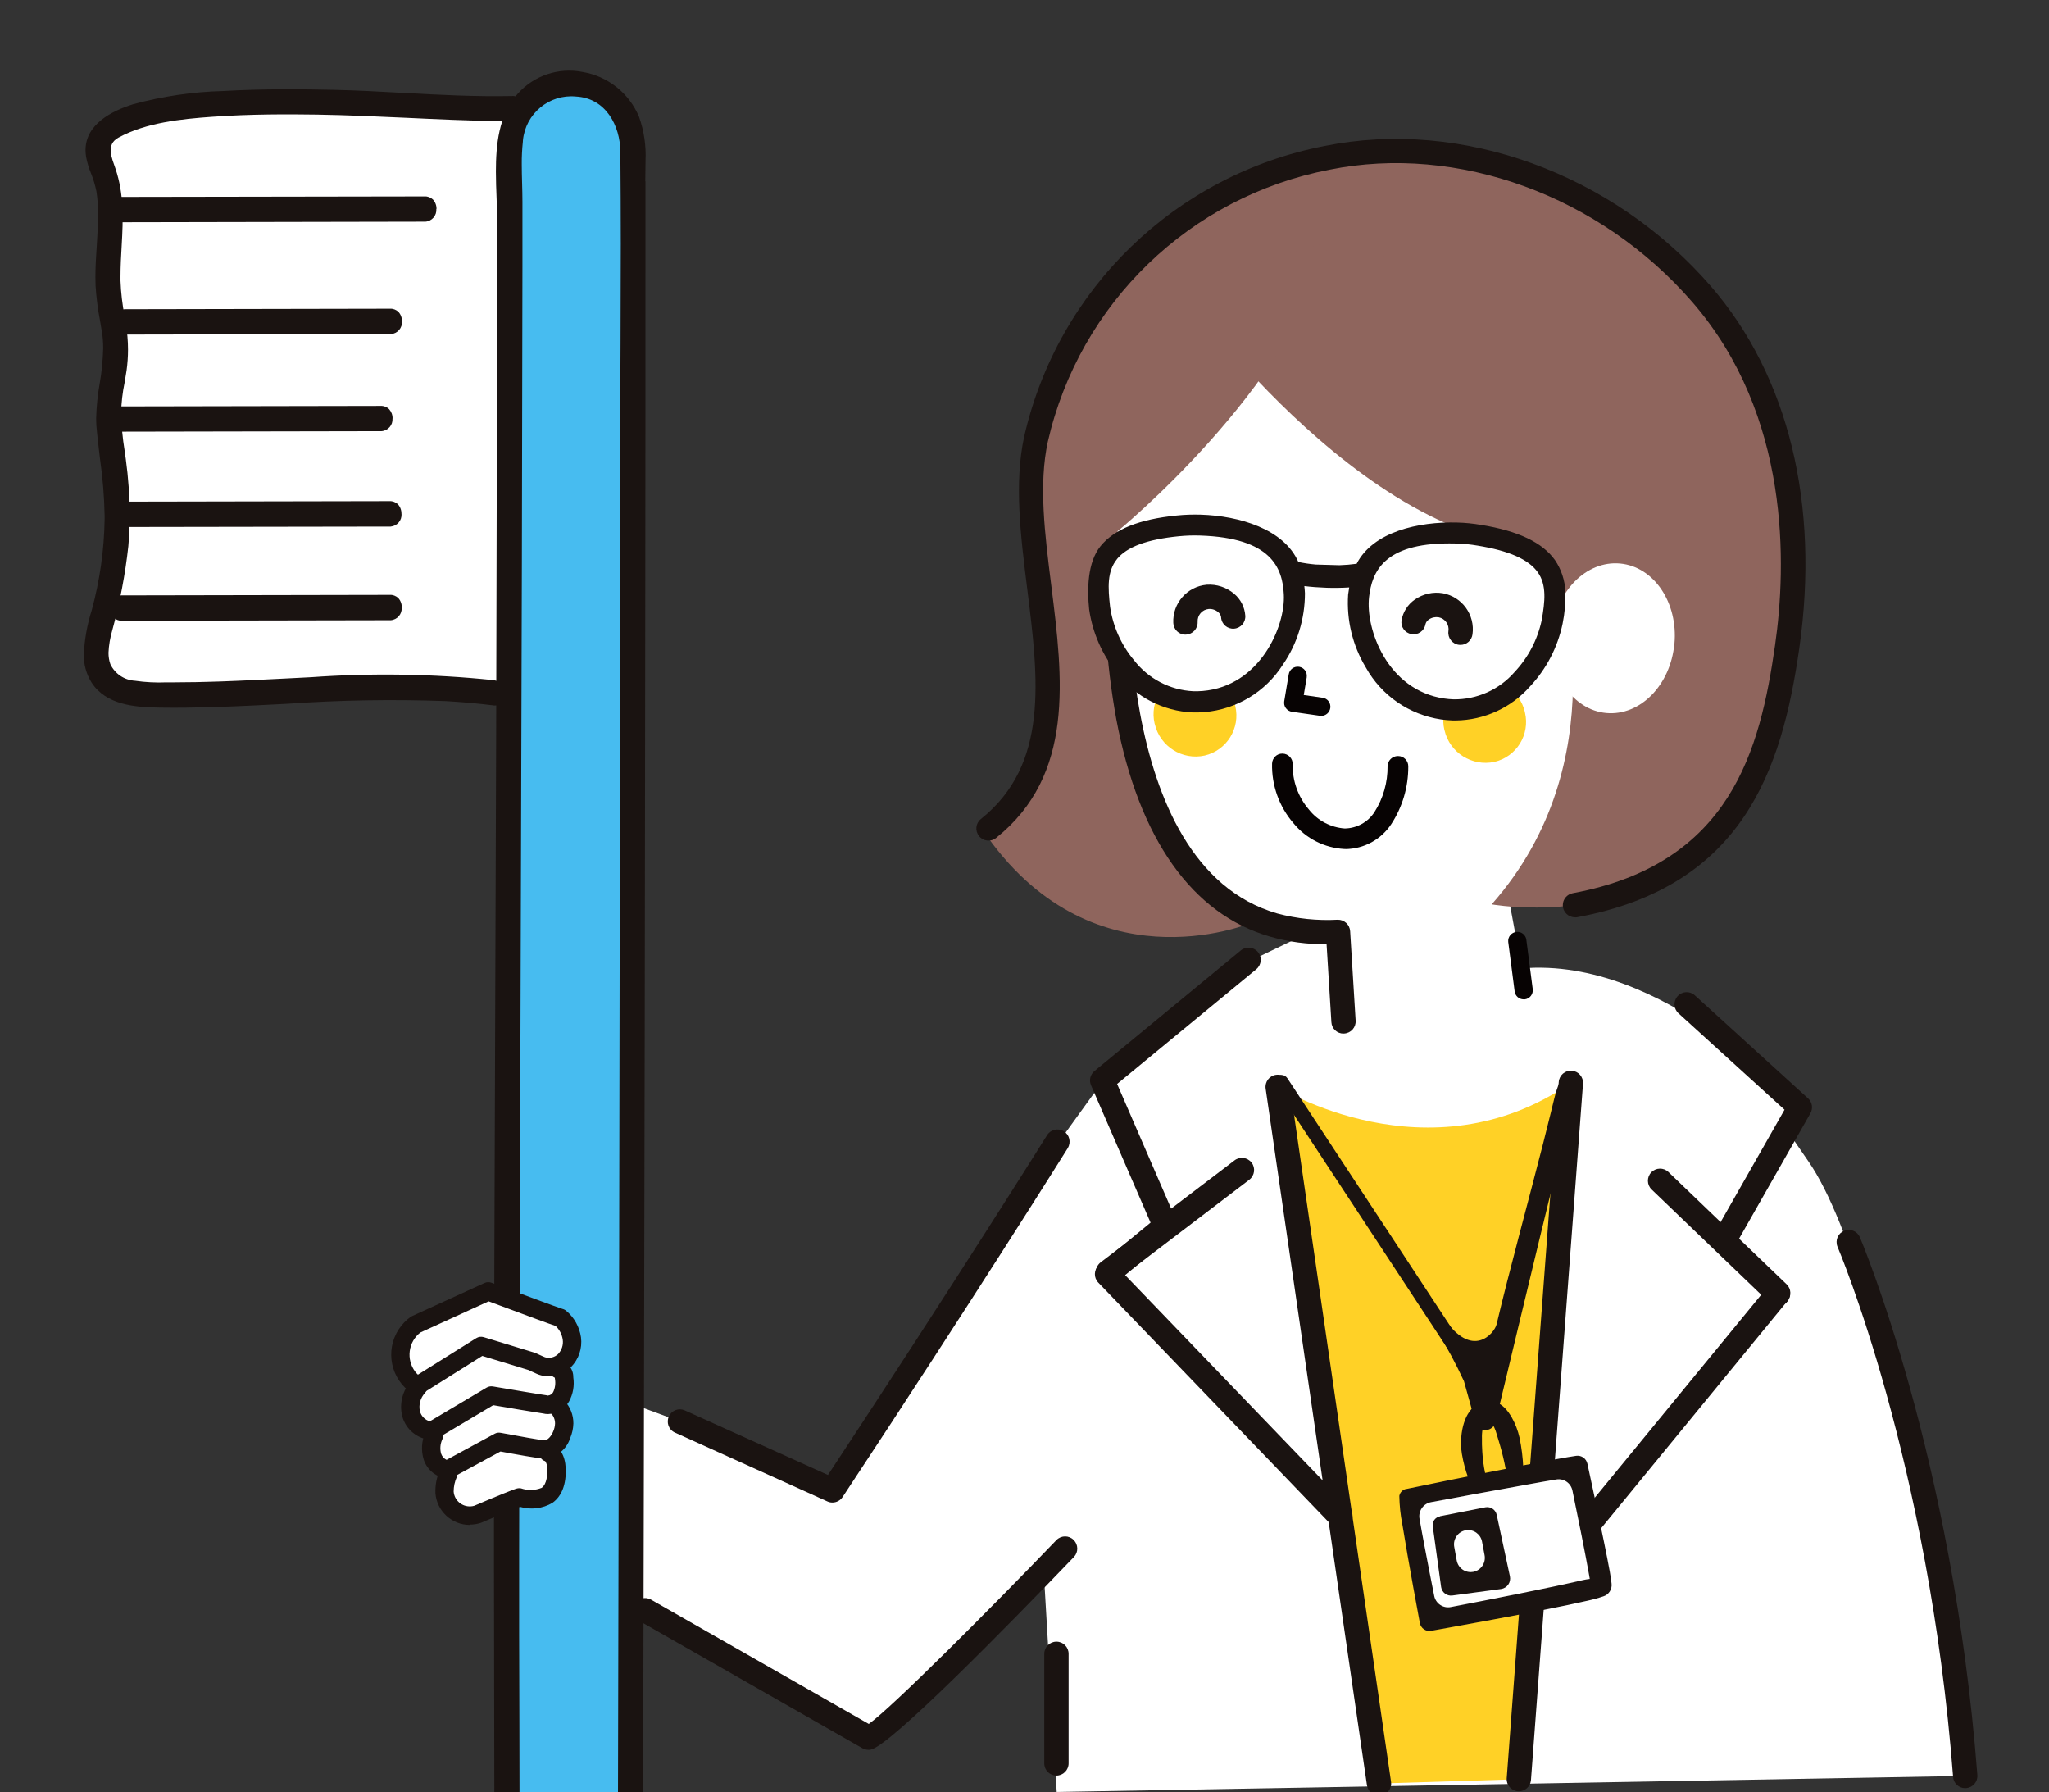
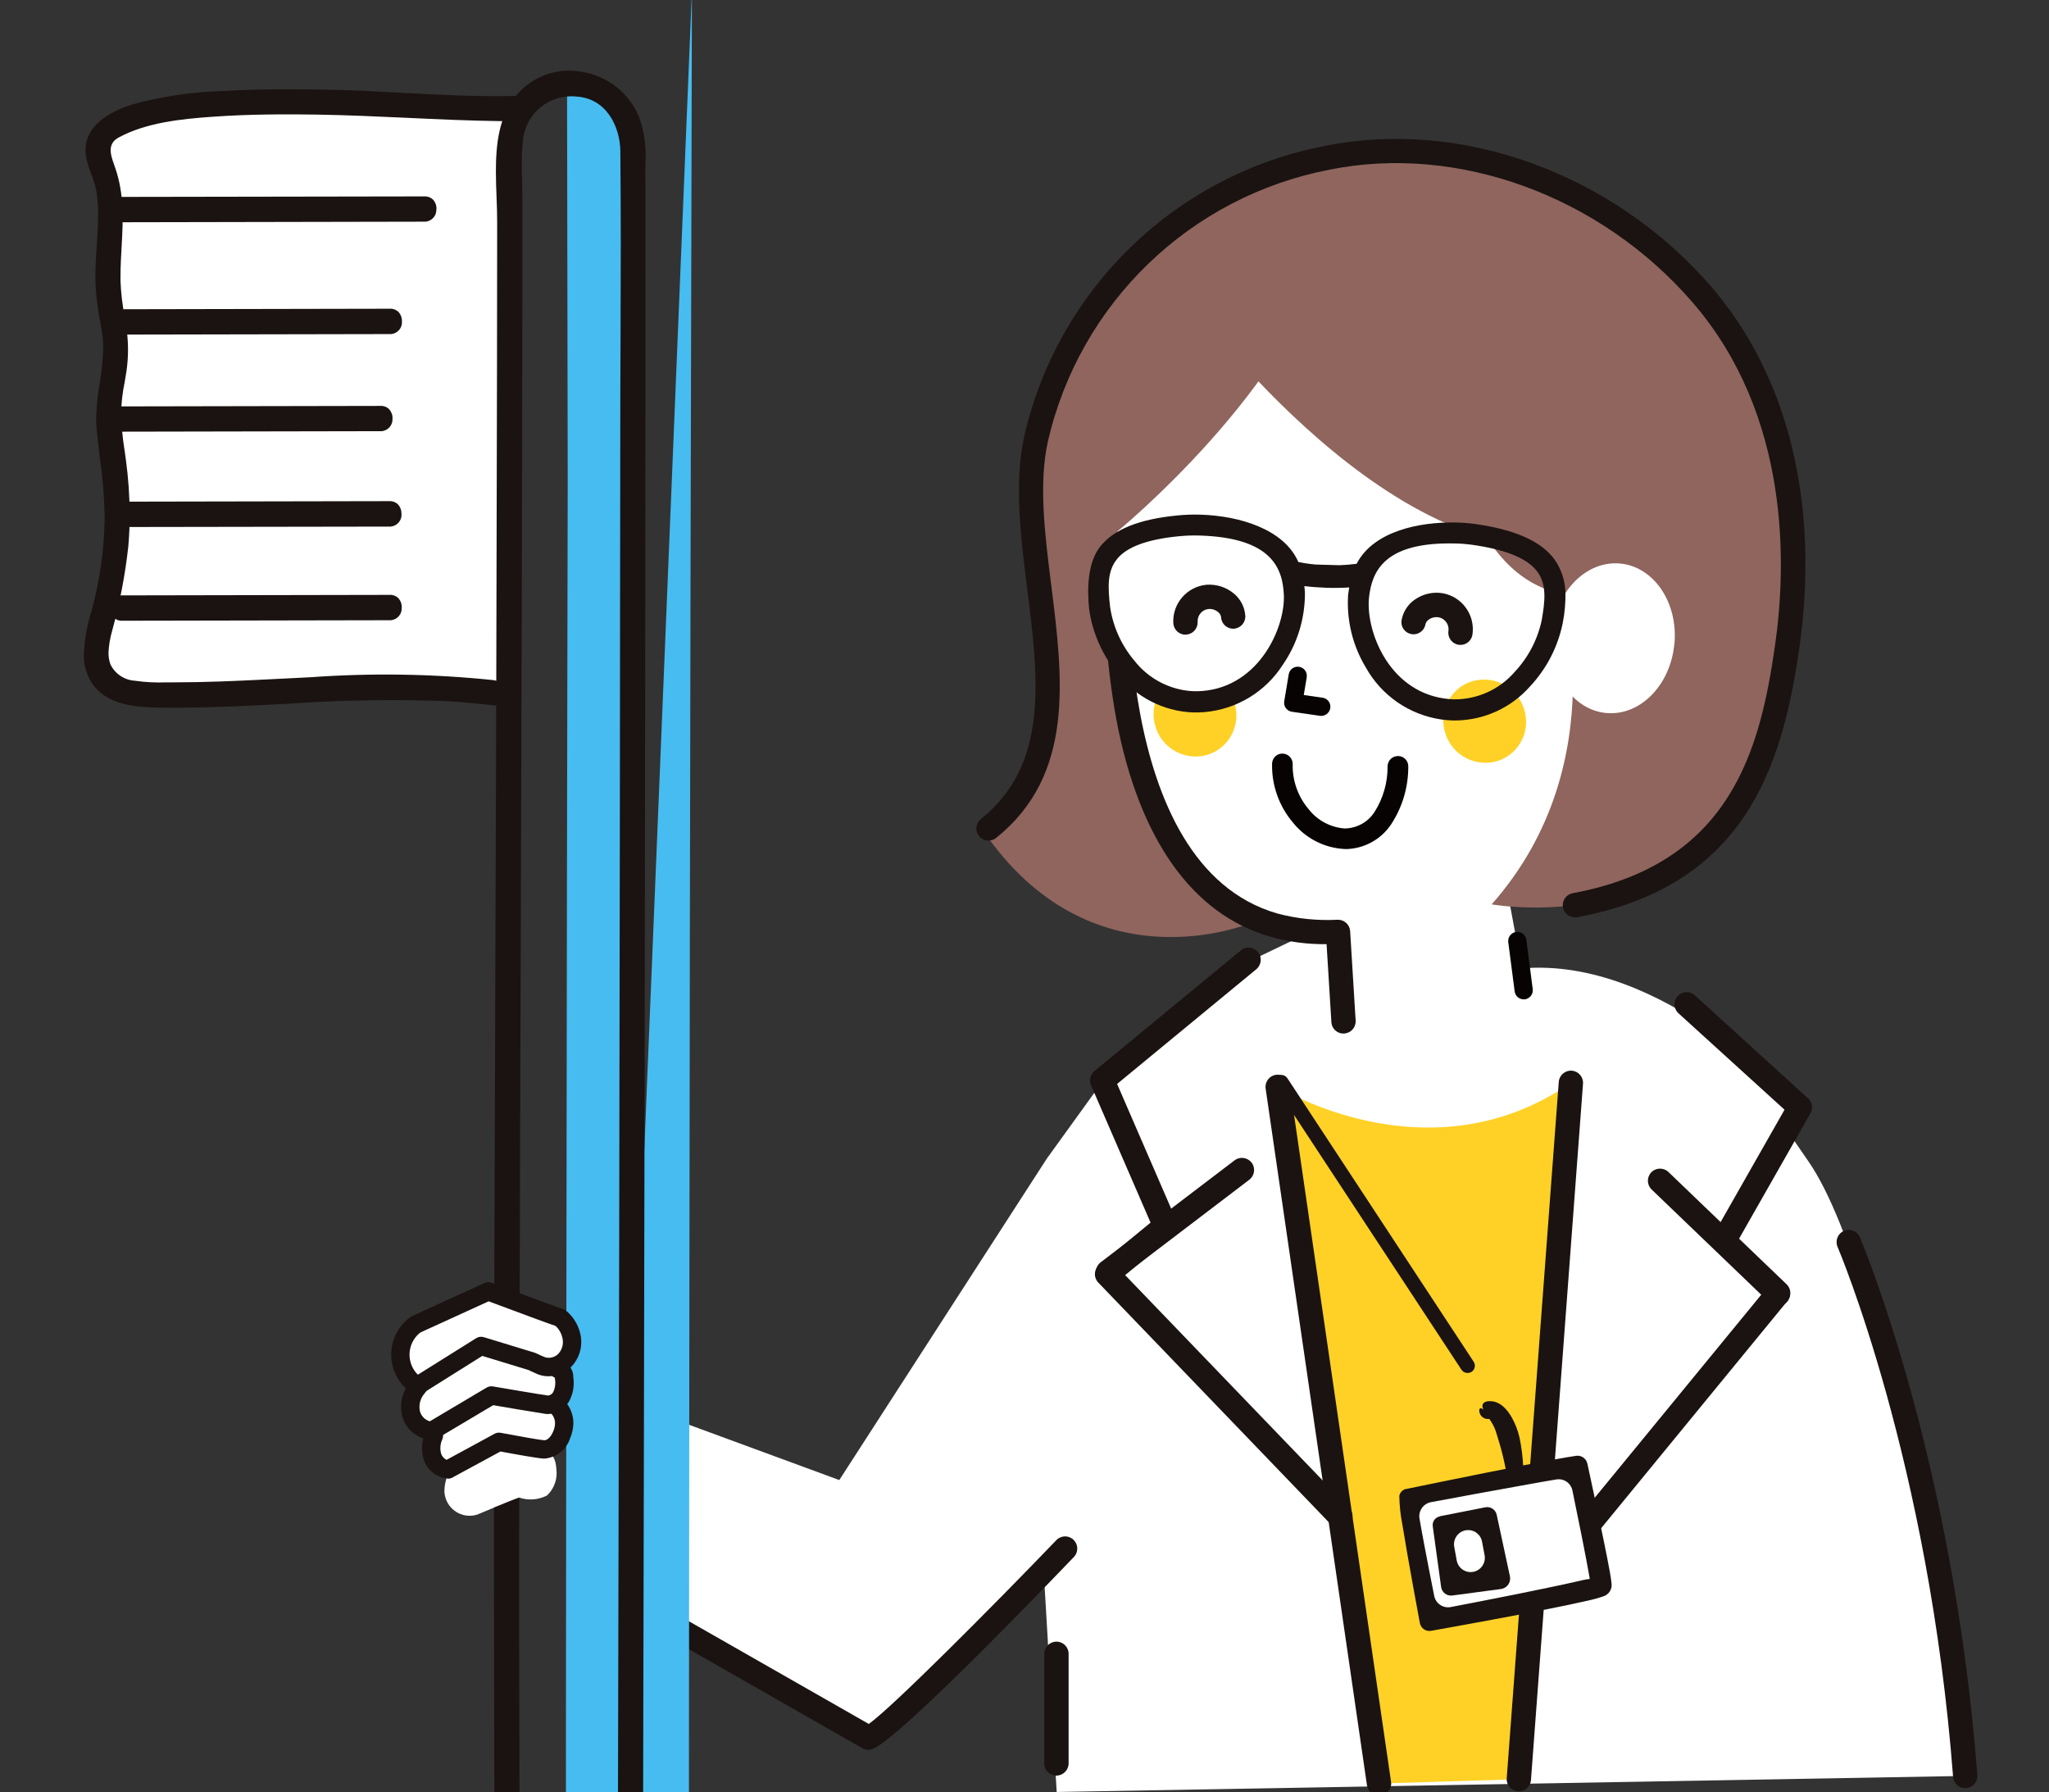
<svg xmlns="http://www.w3.org/2000/svg" id="_レイヤー_1" viewBox="0 0 242.5 212.04">
  <rect x="0" y="0" width="242.5" height="212.04" fill="#333333" stroke="none" />
  <defs>
    <style>.cls-1,.cls-2,.cls-3,.cls-4,.cls-5,.cls-6,.cls-7,.cls-8,.cls-9,.cls-10{stroke-width:0px;}.cls-1,.cls-5{fill:#1a1311;}.cls-2{fill:none;}.cls-3{fill:#8f655d;}.cls-4,.cls-6{fill:#fff;}.cls-5,.cls-6,.cls-10{fill-rule:evenodd;}.cls-11{clip-path:url(#clippath);}.cls-7{fill:#47bcf0;}.cls-8{fill:#070303;}.cls-9,.cls-10{fill:#ffd126;}</style>
    <clipPath id="clippath">
      <rect class="cls-2" width="242.5" height="212.04" />
    </clipPath>
  </defs>
  <g class="cls-11">
    <g id="_グループ_12237">
      <path id="_パス_15111" class="cls-4" d="m69.45,186.94c.87.65,33.32,18.67,33.32,18.67l20.75-19.76,1.54,26.19,107.53-1.9s-8.3-57.93-18.59-72.76l-2.52-3.66.74-3.43s-15.31-17.14-32.12-15.7l-1.59-8.58,21.93-28.2-46.67-39.17-25.1,18.9-.14,45.22,25.97,7.79-7.4,3.56-16.33,13.46-6.89,9.54-24.55,38.02-24.58-9.04-5.28,20.85Z" />
      <path id="_パス_15112" class="cls-1" d="m125.03,210.1c-.79,0-1.44-.64-1.44-1.44v-12.97c0-.79.64-1.44,1.44-1.44s1.44.64,1.44,1.44h0v12.97c0,.79-.65,1.44-1.44,1.44" />
      <path id="_パス_15113" class="cls-1" d="m102.77,207.05c-.25,0-.5-.07-.71-.19l-26.43-15.08c-.69-.39-.93-1.27-.54-1.96.39-.69,1.27-.93,1.96-.54l25.77,14.71c2.68-1.89,14.35-13.58,22.22-21.77.56-.56,1.47-.57,2.03,0,.55.55.57,1.43.04,2-7.97,8.3-21.7,22.29-24.03,22.8-.1.02-.21.04-.31.04" />
      <path id="_パス_15114" class="cls-9" d="m151.21,128.6s17.9,11.15,34.71-.47l-6.16,82.4-16.56.51-11.99-82.44Z" />
      <path id="_パス_15115" class="cls-3" d="m186.82,70.55c1.82-1.56,4.18-2.34,6.58-2.19,2.49.08,4.84,1.18,6.49,3.05,1.96,2.31,2.25,5.51,1.76,8.4-.4,2.28-1.24,4.46-2.48,6.42l6.47,5.14c.52-1.37,1-2.75,1.43-4.14,2.62-8.44,5.61-13.71,5.1-22.53-.39-6.79-4.08-19.74-7.56-25.6-3.2-5.4-8.1-9.77-13.36-13.14-5.81-3.57-12.19-6.1-18.87-7.49-7.05-1.58-14.07.77-21.04,2.82-15.28,4.5-26.72,17.38-29.07,32.58-.65,4.19,1.22,9.96,1.57,14.19.36,4.43-.95,6.54-.61,10.98.48,6.43,1.98,13.25-3.63,16.96.99.49-.63,1.06-3.32,2.18,12.73,18.84,31.34,11.18,31.71,11.06,1.68-.53-9.03-6.27-7.5-7.14.2-.11.39-.23.58-.35l.05-.04c.1-.07-4.31-5.69-6.96-12.39-1.16-3.63-1.5-7.48-.99-11.25.71-4.86-2.33-10.57-.89-15.21,2.45-7.93-1.5-16.97,3.51-24.23.5-.71,1.48-.88,2.19-.38.19.14.35.31.47.52,1.1-.78,2.38-1.29,3.71-1.48.16-.32.33-.63.51-.94.53-.72,1.54-.88,2.27-.37.32.23.54.58.61.97h.03c1.55-.5,3.18-.73,4.81-.67,1.71.19,3.38.62,4.97,1.27.31-.32.74-.49,1.19-.48,4.21.02,7.75,2.78,10.02,6.16,5.96,8.9,6.84,26.32,20.25,27.33" />
      <path id="_パス_15116" class="cls-3" d="m142.17,37.28s25.78,34.43,47.91,26.02-10.38-28.81-10.38-28.81l-32.22-8.41s-3.34-5.3-5.31,11.2" />
      <path id="_パス_15117" class="cls-3" d="m132.28,62.85s20.75-16.97,25-34.21l-14.46,4.13-11.47,3.86.92,26.22Z" />
      <path id="_パス_15118" class="cls-3" d="m184.54,68.56s6.98,21.51-8,38.45c0,0,34.46,6.21,34.23-31.91l-8.92-17.64-17.32,11.1Z" />
      <path id="_パス_15119" class="cls-8" d="m156.38,84.71c-.05,0-.1,0-.15-.01l-3.33-.48c-.29-.04-.55-.2-.72-.43-.17-.23-.24-.53-.19-.82l.53-3.17c.09-.59.64-.99,1.23-.9.59.09.99.64.9,1.23,0,.01,0,.02,0,.03l-.35,2.08,2.23.32c.59.08,1,.63.91,1.22-.08.53-.53.92-1.06.93" />
      <path id="_パス_15120" class="cls-10" d="m174.56,80.52c-2.61.61-4.23,3.23-3.62,5.84,0,.02.01.04.02.06.62,2.65,3.25,4.3,5.91,3.73,2.61-.61,4.23-3.23,3.61-5.84,0-.02,0-.04-.01-.06-.62-2.65-3.25-4.31-5.91-3.72" />
      <path id="_パス_15121" class="cls-10" d="m140.27,79.78c-2.61.61-4.23,3.23-3.62,5.84,0,.02.01.04.02.06.62,2.65,3.26,4.31,5.91,3.72,2.61-.61,4.23-3.23,3.62-5.84,0-.02-.01-.04-.02-.06-.62-2.65-3.25-4.31-5.91-3.72" />
      <path id="_パス_15122" class="cls-8" d="m159.24,100.46h-.14c-2.35-.13-4.54-1.24-6.03-3.07-1.68-1.95-2.58-4.46-2.52-7.03.02-.66.56-1.2,1.22-1.19h.02c.67.01,1.21.57,1.2,1.24,0,0,0,0,0,0-.05,1.97.64,3.89,1.93,5.39,1.03,1.3,2.57,2.11,4.23,2.23,1.42-.02,2.74-.74,3.51-1.93,1.04-1.62,1.58-3.52,1.56-5.45.02-.66.56-1.19,1.22-1.19h.03c.67,0,1.21.56,1.2,1.23,0,0,0,0,0,.01.01,2.42-.69,4.79-2.01,6.81-1.2,1.83-3.24,2.94-5.43,2.96" />
      <path id="_パス_15123" class="cls-1" d="m159,122.3c-.76,0-1.39-.59-1.43-1.35l-.57-9.23c-2.26.03-4.51-.27-6.68-.89-9.22-2.65-15.54-11.57-18.21-25.75-1.22-6.73-1.64-13.58-1.28-20.41.05-.78.72-1.38,1.5-1.33.01,0,.02,0,.04,0,.79.06,1.39.75,1.33,1.54,0,0,0,0,0,0-.03.37-2.49,37.46,17.47,43.21,2.32.62,4.73.87,7.14.74.78-.02,1.43.58,1.48,1.35l.65,10.59c.05.79-.55,1.47-1.34,1.52,0,0,0,0,0,0h-.09" />
      <path id="_パス_15124" class="cls-4" d="m198.16,76.19c-.45,4.88-4.05,8.54-8.05,8.18s-6.88-4.62-6.43-9.51,4.06-8.55,8.06-8.18,6.88,4.63,6.43,9.51" />
      <path id="_パス_15125" class="cls-4" d="m152.06,65.29s-5.84-3.95-9.97-3.68-10.52,2.24-11.28,3.45-1.35,11.57,2.89,15.15,13.02,3.58,15.58.31,3.69-8.49,3.86-8.95-1.08-6.28-1.08-6.28" />
-       <path id="_パス_15126" class="cls-4" d="m164.25,64.11c-1.12,1.2-1.94,2.65-2.42,4.22-.52,2.23-.49,9.11,1.76,12.14s6.72,4.13,8.37,4.05,10.42-2.56,11.1-7.45,1.68-9.77.38-10.4-4.94-3.17-7.38-3.09-11.81.52-11.81.52" />
      <path id="_パス_15127" class="cls-1" d="m157.03,68.82c1.18.04,2.37,0,3.55-.13-.15.57-.25,1.15-.32,1.74-.18,2.86.52,5.7,2,8.16,1.74,3.14,4.84,5.28,8.39,5.81,3.71.57,7.46-.83,9.9-3.68,1.84-1.96,3.11-4.4,3.66-7.03.24-1.19.35-2.4.33-3.61-.05-1.21-.43-2.39-1.1-3.4-1.38-1.93-4.09-3.19-8.29-3.87-.91-.16-1.83-.25-2.75-.27-4.17-.13-9.69.95-11.36,4.82-.84.13-1.69.21-2.54.23l-2.86-.09c-.85-.08-1.69-.21-2.52-.39-1.43-3.96-6.87-5.38-11.04-5.5-.92-.04-1.85,0-2.77.1-4.23.42-7.01,1.51-8.51,3.35-.31.39-1.71,2.06-1.21,6.95.38,2.67,1.5,5.18,3.22,7.25,2,2.59,5.05,4.17,8.32,4.32.44.01.87,0,1.31-.03,3.57-.31,6.8-2.26,8.73-5.28,1.63-2.36,2.5-5.16,2.5-8.02-.03-.59-.1-1.17-.21-1.75,1.17.2,2.35.31,3.53.34m26.13,4.69c-.51,2.44-1.69,4.69-3.4,6.5-1.96,2.24-4.81,3.51-7.78,3.46-.4,0-.79-.04-1.18-.1-7.19-1.05-9.96-8.78-9.5-12.81.44-3.77,2.57-7.21,11.05-6.96.87.02,1.74.1,2.59.25h.02c3.91.63,6.4,1.75,7.6,3.44,1.24,1.73,1,3.84.59,6.22m-51.52-7.8c1.31-1.61,3.86-2.58,7.8-2.97h.02c.86-.09,1.73-.12,2.6-.09,8.48.28,10.4,3.84,10.6,7.63.22,4.05-3.03,11.59-10.27,12.2-.4.03-.79.04-1.19.03-2.97-.14-5.73-1.58-7.54-3.94-1.59-1.91-2.63-4.23-2.99-6.69-.26-2.4-.37-4.51.98-6.17" />
      <path id="_パス_15128" class="cls-1" d="m172.31,85.25c-.12,0-.25,0-.37,0-.46-.01-.93-.06-1.39-.12-3.77-.56-7.06-2.83-8.91-6.16-1.56-2.59-2.29-5.59-2.09-8.61.04-.29.08-.57.13-.85-.8.05-1.74.07-2.66.04s-1.85-.1-2.65-.2c.03.28.06.56.07.85,0,3.02-.9,5.97-2.62,8.46-2.05,3.21-5.48,5.28-9.27,5.6-.47.04-.93.05-1.4.04-3.49-.15-6.73-1.83-8.87-4.58-1.81-2.18-2.98-4.82-3.38-7.63-.24-2.35-.21-5.55,1.35-7.47,1.63-2,4.57-3.18,9.01-3.62.95-.1,1.9-.13,2.86-.1,4.52.14,9.84,1.69,11.54,5.6.68.14,1.36.24,2.05.3l2.82.08c.68-.02,1.36-.08,2.03-.17,1.94-3.8,7.33-5,11.87-4.88.96.02,1.92.12,2.86.28,4.38.71,7.25,2.07,8.74,4.16.75,1.1,1.17,2.39,1.24,3.72.03,1.28-.08,2.57-.34,3.83-.58,2.77-1.91,5.33-3.85,7.4-2.22,2.52-5.41,3.99-8.77,4.03m-.8-20.95c-7.73,0-9.14,3.37-9.48,6.34-.44,3.78,2.16,11.03,8.89,12.01.36.05.73.09,1.1.1,2.77.04,5.42-1.14,7.23-3.23,1.61-1.71,2.72-3.83,3.21-6.13.39-2.21.61-4.17-.47-5.68-1.08-1.52-3.42-2.55-7.13-3.15-.83-.14-1.67-.23-2.52-.25-.29,0-.57-.01-.84-.01m-39.31,1.87h0c-1.17,1.44-1.07,3.33-.81,5.64.34,2.32,1.32,4.51,2.83,6.31,1.69,2.19,4.26,3.54,7.02,3.67.37.01.74,0,1.11-.03,6.77-.57,9.81-7.64,9.6-11.44-.16-3.09-1.44-6.68-9.91-6.95-.83-.03-1.66,0-2.49.08-3.78.37-6.17,1.26-7.35,2.71" />
      <path id="_パス_15129" class="cls-1" d="m140.3,75.1c-.77,0-1.41-.61-1.44-1.39-.11-2.32,1.64-4.31,3.95-4.52,1.18-.08,2.34.3,3.24,1.06.78.65,1.26,1.59,1.33,2.6.06.79-.54,1.48-1.33,1.54,0,0,0,0,0,0-.78.06-1.47-.53-1.53-1.31,0-.01,0-.03,0-.04-.03-.24-.15-.45-.34-.6-.31-.27-.72-.41-1.13-.38-.78.07-1.36.75-1.31,1.54.03.79-.59,1.46-1.38,1.49h-.06" />
      <path id="_パス_15130" class="cls-1" d="m172.85,76.31c-.06,0-.13,0-.19-.01-.78-.1-1.34-.82-1.24-1.6,0,0,0,0,0,0,.13-.78-.39-1.51-1.16-1.66-.41-.06-.82.03-1.16.27-.2.13-.35.34-.4.57-.14.78-.89,1.3-1.67,1.15-.76-.14-1.27-.85-1.16-1.61.17-1,.73-1.89,1.57-2.47.97-.68,2.17-.95,3.33-.75,2.28.42,3.82,2.57,3.5,4.86-.09.71-.7,1.25-1.42,1.25" />
      <path id="_パス_15131" class="cls-1" d="m186.39,108.54c-.79,0-1.44-.65-1.43-1.44,0-.69.49-1.28,1.17-1.41,18.72-3.47,22.18-16.97,23.95-29.35,1.35-9.39,1.86-27.15-9.79-40.59-10.91-12.59-27.77-18.74-42.95-15.67-16.51,3.18-29.58,15.8-33.33,32.19-1.09,5.02-.37,10.84.41,17.01,1.38,11.01,2.8,22.4-6.53,29.87-.62.5-1.53.4-2.02-.22-.5-.62-.4-1.53.22-2.02h0c8.08-6.46,6.82-16.56,5.48-27.26-.77-6.14-1.56-12.48-.36-17.98,3.99-17.5,17.94-31,35.57-34.4,16.19-3.27,34.12,3.25,45.7,16.6,9.19,10.61,12.91,25.84,10.46,42.89-2.06,14.35-6.66,28.13-26.27,31.77-.09.02-.18.02-.27.02" />
      <path id="_パス_15132" class="cls-8" d="m180.33,118.25c-.54,0-1-.4-1.07-.94l-.76-5.86c-.06-.59.37-1.12.97-1.18.57-.06,1.09.34,1.17.91l.76,5.86c.07.59-.34,1.13-.93,1.21-.05,0-.09.01-.14,0" />
      <path id="_パス_15133" class="cls-1" d="m163.2,212.47c-.71,0-1.32-.52-1.42-1.23l-11.99-82.43c-.11-.79.43-1.52,1.22-1.63.79-.11,1.52.43,1.63,1.22l11.99,82.43c.12.79-.43,1.52-1.21,1.63,0,0,0,0,0,0-.07,0-.14.01-.21.01" />
-       <path id="_パス_15134" class="cls-1" d="m98.51,177.79c-.2,0-.4-.04-.59-.13l-18.07-8.16c-.72-.34-1.02-1.2-.68-1.92.33-.7,1.15-1.01,1.86-.7l16.96,7.65c15.16-22.99,25.81-40.01,25.92-40.19.41-.68,1.3-.9,1.98-.49.68.41.9,1.3.49,1.98,0,.01-.01.02-.02.04-.11.18-11.09,17.73-26.64,41.27-.26.4-.72.65-1.2.65" />
      <path id="_パス_15135" class="cls-1" d="m158.61,180.88c-.39,0-.77-.16-1.04-.44l-27.59-28.68c-.55-.57-.53-1.48.04-2.03.03-.03.06-.05.09-.08l6.06-4.98-7.05-16.26c-.25-.59-.09-1.27.41-1.68l17.32-14.27c.61-.51,1.52-.42,2.03.19s.42,1.52-.19,2.03l-16.48,13.58,7.05,16.26c.25.59.09,1.27-.41,1.68l-5.69,4.68,26.52,27.56c.55.58.53,1.49-.05,2.04-.27.26-.62.4-.99.4" />
      <path id="_パス_15136" class="cls-1" d="m131.14,151.95c-.79,0-1.44-.64-1.44-1.44,0-.45.21-.87.57-1.15l15.84-12.06c.63-.48,1.53-.36,2.02.27.48.63.36,1.53-.27,2.02l-15.84,12.06c-.25.19-.56.29-.87.29" />
      <path id="_パス_15137" class="cls-1" d="m179.76,211.96h-.11c-.79-.06-1.39-.75-1.33-1.54,0,0,0,0,0,0l6.16-82.4c.06-.79.75-1.39,1.54-1.33s1.39.75,1.33,1.54l-6.16,82.4c-.06.75-.68,1.33-1.43,1.33" />
      <path id="_パス_15138" class="cls-1" d="m188.29,181.47c-.8,0-1.44-.65-1.44-1.44,0-.33.12-.65.33-.91l21.33-26-5.48-5.26c-.48-.46-.58-1.18-.25-1.75l8.42-14.8-12.55-11.41c-.59-.53-.63-1.45-.1-2.03.53-.59,1.45-.63,2.03-.1l13.4,12.19c.5.45.62,1.19.28,1.78l-8.44,14.83,5.63,5.4c.54.52.59,1.37.11,1.95l-22.17,27.04c-.27.33-.68.52-1.12.52" />
      <path id="_パス_15139" class="cls-1" d="m210.42,154.54c-.37,0-.73-.14-1-.4l-13.95-13.39c-.57-.55-.59-1.46-.04-2.03s1.46-.59,2.03-.04h0l13.95,13.39c.57.55.59,1.46.04,2.03-.27.28-.65.44-1.04.44" />
      <path id="_パス_15140" class="cls-1" d="m232.58,211.59c-.75,0-1.38-.58-1.43-1.33-2.85-37.26-13.58-62.51-13.69-62.76-.29-.74.07-1.58.81-1.87.71-.28,1.51.04,1.83.73.11.26,11.03,25.95,13.92,63.68.06.79-.53,1.48-1.32,1.54h-.11" />
      <path id="_パス_15141" class="cls-6" d="m184.64,174.28l-16.9,2.81-.68,4.5,3.04,9.63,19.58-3.5-2.95-12.9-2.09-.54Z" />
-       <path id="_パス_15142" class="cls-5" d="m174.32,166.57s-1.16.89-1.38,3.48c-.05.67-.03,1.35.08,2.01.16.95.41,1.89.74,2.79.15.55.72.88,1.28.73,0,0,0,0,0,0,.56-.16.88-.74.72-1.3-.17-.82-.28-1.66-.33-2.5-.04-.61-.05-1.13-.04-1.59-.03-.74.11-1.47.38-2.16.4-.41.4-1.06,0-1.47-.39-.4-1.04-.41-1.44-.01,0,0,0,0-.01.01" />
      <path id="_パス_15143" class="cls-5" d="m175.53,166.79c-.41-.39-.52,0-.42.38.14.48.6.79,1.1.73h0s.02.03.04.01h0s0-.02,0-.02h-.02.08s-.02,0-.02,0l-.02.02c.05.05.13.21.22.33.29.46.51.96.65,1.48.11.34.23.73.36,1.19.29.99.53,2,.72,3.02.07.57.59.97,1.16.9.57-.07.97-.59.9-1.16h0c-.05-1.19-.2-2.38-.44-3.55-.19-.83-.49-1.63-.91-2.38-.97-1.7-1.97-1.92-2.46-1.94-.18-.01-.36,0-.53.03-.55.15-.57.54-.4.94" />
      <path id="_パス_15144" class="cls-5" d="m166.41,176.18c-.41.09-.72.41-.8.82.02,1.12.13,2.23.35,3.33.69,4.3,2.08,11.72,2.08,11.72.12.62.71,1.03,1.33.92,0,0,13.28-2.35,18.41-3.54.67-.14,1.33-.32,1.98-.54.64-.2,1.05-.83.97-1.5-.02-.25-.09-.74-.21-1.42-.65-3.62-2.65-12.77-2.65-12.77-.13-.61-.7-1.02-1.32-.94-1.12.16-3.43.59-6.09,1.1-6.08,1.18-14.04,2.83-14.04,2.83v-.02Zm1.59,3.53c-.16-.91.44-1.78,1.34-1.96,2.85-.53,7.59-1.41,11.53-2.11,1.21-.22,2.34-.42,3.32-.58.89-.15,1.73.43,1.91,1.32.62,2.98,1.57,7.68,1.98,10.03.02.14.05.29.07.42-.28.04-.61.08-.92.16-3.64.86-11.4,2.38-15.54,3.17-.9.17-1.77-.42-1.95-1.32-.34-1.68-.77-3.9-1.16-5.96-.22-1.15-.42-2.24-.58-3.17" />
      <path id="_パス_15145" class="cls-5" d="m170.42,179.43c-.56.1-.94.62-.85,1.19l.99,7.18c.1.64.69,1.08,1.33.99l5.77-.77c.34-.05.64-.24.84-.52.2-.28.27-.64.2-.98l-1.56-7.26c-.12-.61-.71-1.02-1.33-.91l-5.39,1.06v.02Zm3.08,1.64h0c.89-.14,1.74.46,1.9,1.35l.3,1.59c.18.92-.42,1.8-1.33,1.98-.02,0-.04,0-.06.01h-.01c-.9.14-1.74-.47-1.9-1.37l-.29-1.59c-.17-.92.44-1.8,1.36-1.97.01,0,.03,0,.04,0" />
-       <path id="_パス_15146" class="cls-5" d="m186.05,127.09c-.53-.21-1.13.06-1.34.59,0,0,0,0,0,0-.82,2.12-.49,1.38-2.08,7.62-1.73,6.77-4.03,15.16-5.51,21.41-.25,1.04-2.9,4.28-6.3-.85l-.68,1.72c1.15,1.89,2.19,3.84,3.12,5.85.59,2.1,1.06,3.8,1.33,4.85.17.66.84,1.07,1.5.9.46-.11.81-.48.91-.94,0,0,4.48-18.76,7.82-32.39,1.5-6.15,1.06-5.33,1.84-7.43.21-.54-.06-1.15-.6-1.36" />
      <path id="_パス_15147" class="cls-1" d="m173.68,162.46c-.29,0-.56-.15-.72-.39l-22.03-33.52c-.27-.39-.18-.93.22-1.2.39-.27.93-.18,1.2.22,0,.01.02.03.03.04l22.03,33.52c.26.4.15.93-.24,1.19-.14.09-.31.14-.48.14" />
-       <path id="_パス_15148" class="cls-7" d="m74.71,173.58c.14-62.21.2-126.17.19-156,0-4.24-3.05-7.68-6.79-7.67h-1c-3.74,0-6.77,3.44-6.77,7.67.01,31.78-.25,100.59-.4,167l.08,46.8c-.13,55.79-.23,150.76-.22,177.29,0,3.8,2.73,6.88,6.09,6.88h2.4c3.35,0,6.07-3.09,6.07-6.88-.01-25.07.08-115.87.2-168.16l.16-66.93Z" />
+       <path id="_パス_15148" class="cls-7" d="m74.71,173.58c.14-62.21.2-126.17.19-156,0-4.24-3.05-7.68-6.79-7.67h-1l.08,46.8c-.13,55.79-.23,150.76-.22,177.29,0,3.8,2.73,6.88,6.09,6.88h2.4c3.35,0,6.07-3.09,6.07-6.88-.01-25.07.08-115.87.2-168.16l.16-66.93Z" />
      <path id="_パス_15149" class="cls-4" d="m61.77,13.49c-15.55-1.74-31.24-1.79-46.8-.15-.94,0-1.87.3-2.64.83-2.07,1.76-.11,5,.58,7.64,1.08,4.05-1.34,8.26-.95,12.43.32,3.44,2.52,6.54,2.56,9.99.03,2.38-.97,4.64-1.34,6.99-.74,4.7,1.05,9.49.63,14.23-.39,4.3-2.58,8.43-2.13,12.72.04.73.27,1.44.66,2.06,1.06,1.5,3.22,1.49,5.03,1.35,14.41-1.11,28.89-1.15,43.31-.12-.3-.42-.57-.86-.87-1.28l1.96-66.71Z" />
      <path id="_パス_15150" class="cls-1" d="m76.39,21.46v7.94c0,13.27,0,26.55-.02,39.82-.03,34.78-.09,69.57-.17,104.36-.12,52.18-.22,95.83-.26,117.49-.03,15.32-.06,73.61-.08,88.93l-.02,26.41c0,2.44,0,5.2-1.65,7.46-1.49,1.89-3.71,3.07-6.11,3.25-2.48.34-4.99-.35-6.94-1.92-2.63-2.33-2.99-5.96-2.99-9.21,0-1.05.04-2.11.08-3.13.04-.98.07-1.94.07-2.84,0-12.98.02-25.95.05-38.93.02-10.7.05-64.39.08-75.09.05-15.41.08-30.81.1-46.21,0-3.57,0-7.13,0-10.7l-.02-13.9c-.02-10.03-.04-20.06-.05-30.1v-6.84c0-19.78.08-39.89.15-59.34.04-10.58.08-21.16.11-31.75.04-14.5.07-29,.1-43.5.01-5.76.02-11.52.02-17.29,0-.97-.03-1.94-.07-2.94-.04-1.03-.08-2.08-.08-3.13,0-3.13.31-6.68,2.59-9.22,1.92-2.15,4.83-3.12,7.65-2.57,3,.5,5.53,2.51,6.7,5.31.59,1.66.85,3.42.77,5.18l-.03,2.45Zm-3.51,371.15c.02-29.16.08-101.3.15-130.46l.25-114.63c.06-32.06.1-64.11.13-96.17,0-3.55.01-7.1.03-10.65.01-3.94.02-7.88.03-11.81,0-3.66-.02-7.31-.05-10.97-.03-3-1.69-6.32-5.27-6.5-3.16-.3-5.96,2.03-6.26,5.19,0,.05,0,.11-.01.16-.09.88-.14,1.76-.13,2.65,0,.75.02,1.51.04,2.26.02.73.04,1.46.04,2.16v7.7c-.03,23.37-.09,46.74-.17,70.11l-.11,35.3c-.05,15.52-.09,31.05-.11,46.57v9.93s.03,11.08.03,11.08c.02,8.07.03,16.15.03,24.22,0,3.52-.01,12.92-.01,12.92-.07,31.42-.14,105.83-.18,137.25l-.02,25.42c0,.46-.02.95-.04,1.46-.02.56-.05,1.13-.05,1.7-.11,1.62.3,3.24,1.15,4.63,1.58,2.19,4.2,2.03,5.93,1.93,2.82-.17,4.58-2.5,4.6-6.07.01-1.78.02-3.57.01-5.35v-9.03s-.01-1-.01-1Z" />
      <path id="_パス_15151" class="cls-1" d="m61.98,12.78c.06.8-.54,1.49-1.34,1.55-.03,0-.05,0-.08,0-.49.01-.98.01-1.46,0-3.65-.05-7.37-.22-10.96-.39-3.46-.16-7.05-.32-10.59-.38-3.41-.05-7.91-.07-12.48.26-3.64.26-7.75.68-11.03,2.45-1.56.85-.81,2.39-.37,3.7,1.01,2.98.91,5.98.73,9.08-.07,1.22-.14,2.45-.14,3.68v.48c.05,1.42.22,2.84.49,4.23l.14.87c.17,1.02.26,2.04.26,3.07,0,.82-.06,1.64-.17,2.45-.07.47-.15.94-.23,1.41-.25,1.2-.39,2.43-.42,3.66.04,1.49.18,2.97.42,4.44l.14,1c.3,2.18.45,4.38.46,6.58,0,1.24-.06,2.48-.16,3.69-.37,3.38-1.01,6.72-1.91,10-.25.86-.4,1.74-.44,2.63,0,.46.07.92.22,1.35.54,1.14,1.66,1.89,2.92,1.96,1.23.18,2.48.24,3.72.19h.91c1.78,0,3.56-.04,5.35-.1,2.64-.09,5.28-.23,7.92-.36l2.94-.15c7.17-.51,14.36-.4,21.51.34.37.04,1.57.29,1.57,1.51-.03.46-.24.89-.58,1.2-.21.21-.51.32-.81.3-1.9-.24-3.83-.41-5.75-.52-6.28-.23-12.57-.12-18.84.32l-3.76.19c-3.34.16-7.28.32-11.24.26-3.01-.04-6.36-.32-8.08-2.96-.64-1.02-.96-2.21-.92-3.41.09-1.76.41-3.5.94-5.17.95-3.51,1.47-7.13,1.52-10.76v-.4c-.04-2.27-.23-4.53-.55-6.77-.15-1.28-.31-2.56-.42-3.85-.02-.32-.03-.64-.03-.96.04-1.35.17-2.7.41-4.03.25-1.39.38-2.79.42-4.2,0-.65-.04-1.3-.15-1.94l-.21-1.26c-.27-1.39-.45-2.8-.54-4.21-.01-.34-.02-.67-.02-1.01,0-1.17.07-2.38.15-3.54l.06-1.02c.06-1.03.11-1.94.11-2.86,0-.92-.06-1.83-.2-2.74-.15-.73-.36-1.44-.64-2.13-.26-.62-.45-1.27-.58-1.93-.04-.27-.07-.54-.07-.81,0-3.05,3.07-4.64,5.65-5.44,3.47-.94,7.05-1.47,10.65-1.56,4.78-.28,9.52-.22,13.11-.14,2.72.06,5.5.21,8.18.36,4.22.23,8.59.46,12.89.37.36-.03.72.1.98.35.28.3.43.69.42,1.1" />
      <path id="_パス_15152" class="cls-1" d="m51.64,24.73c.06.77-.52,1.44-1.29,1.5-.04,0-.08,0-.12,0l-36.46.07c-.37.02-.73-.12-.99-.37-.28-.3-.43-.71-.42-1.12-.06-.77.51-1.44,1.29-1.51.04,0,.08,0,.13,0l36.47-.06c.37-.02.72.12.99.37.28.3.43.71.42,1.12" />
      <path id="_パス_15153" class="cls-1" d="m47.57,38.03c.06.77-.52,1.44-1.29,1.5-.04,0-.08,0-.12,0l-31.29.06c-.37.02-.72-.12-.99-.37-.28-.31-.43-.71-.42-1.13-.06-.77.52-1.44,1.29-1.5.04,0,.08,0,.12,0l31.29-.06c.37-.02.72.12.99.37.28.3.43.71.42,1.12" />
      <path id="_パス_15154" class="cls-1" d="m46.45,49.52c.06.77-.52,1.44-1.29,1.5-.04,0-.08,0-.12,0l-31.68.06c-.37.02-.72-.12-.99-.37-.28-.31-.43-.71-.42-1.12-.06-.77.52-1.44,1.29-1.5.04,0,.08,0,.13,0l31.68-.06c.37-.02.73.12.99.37.28.31.43.71.42,1.12" />
      <path id="_パス_15155" class="cls-1" d="m47.54,71.89c.06.77-.52,1.44-1.29,1.5-.04,0-.08,0-.12,0l-31.68.06c-.37.02-.73-.12-.99-.37-.28-.31-.43-.71-.42-1.13-.06-.77.52-1.44,1.29-1.5.04,0,.08,0,.12,0l31.69-.06c.37-.02.72.12.99.37.28.3.43.71.42,1.12" />
      <path id="_パス_15156" class="cls-1" d="m47.52,60.8c.06.77-.51,1.44-1.29,1.51-.04,0-.08,0-.13,0l-31.68.05c-.37.02-.73-.12-.99-.37-.28-.31-.43-.71-.42-1.13-.06-.77.52-1.44,1.29-1.5.04,0,.08,0,.12,0l31.68-.06c.37-.02.72.12.99.37.28.3.43.71.42,1.12" />
      <path id="_パス_15157" class="cls-4" d="m66.76,163.06c.12.76,0,1.53-.36,2.21-.32.56-.91.91-1.55.94-.13,0-.25-.02-.38-.05-.73-.1-6.33-1.04-6.33-1.04l-7.03,4.17c-1.17-.07-2.17-.88-2.47-2.02-.26-1.13.05-2.32.83-3.17l-.09-.14,7.53-4.72,6.01,1.83c.27.13.53.24.8.37.13.06.27.12.41.17.25.09.52.13.78.13l1.16.26c.44.05.63.6.67,1.04" />
      <path id="_パス_15158" class="cls-4" d="m58.51,178.37c-1.07.44-2.01.84-2.01.84-1.57.51-3.25-.36-3.76-1.92-.07-.23-.12-.46-.14-.69-.02-.76.14-1.52.45-2.22l-.04-.52,6.03-3.28s4.74.9,5.33.9l.48.41c.73.23.95,1.14.99,1.9.17,1.18-.24,2.36-1.11,3.17-1.02.52-2.21.61-3.29.24-.41.13-1.75.67-2.94,1.16" />
      <path id="_パス_15159" class="cls-4" d="m67.68,158.37c.13.96-.19,1.93-.87,2.63-.5.48-1.17.75-1.87.76-.27,0-.53-.04-.79-.13-.14-.04-.27-.11-.4-.17-.27-.12-.54-.24-.81-.37l-6.01-1.83-7.53,4.72h-.02c-2.04-1.32-2.61-4.06-1.28-6.1.29-.45.67-.84,1.1-1.16l2.07-.94,6.51-2.98s8.3,3.12,8.52,3.13c.75.62,1.24,1.49,1.37,2.44" />
      <path id="_パス_15160" class="cls-4" d="m66,166.43c.51.53.79,1.24.78,1.97-.01.47-.12.92-.3,1.35-.28.93-1.09,1.61-2.06,1.72h-.04c-.59,0-5.33-.9-5.33-.9l-6.03,3.28c-.86-.09-1.58-.68-1.84-1.5-.24-.81-.18-1.69.16-2.46l-.22-.6,7.03-4.18s5.6.95,6.33,1.04c.12.04.25.06.38.06l1.14.22Z" />
      <path id="_パス_15161" class="cls-1" d="m49.38,165.07c-.21,0-.42-.06-.59-.18-2.54-1.66-3.26-5.07-1.59-7.61.37-.56.83-1.05,1.37-1.44.06-.04.12-.08.19-.11l8.58-3.92c.26-.12.56-.13.83-.03,2.97,1.12,7.82,2.92,8.38,3.09.17.04.33.12.46.23.95.79,1.57,1.91,1.75,3.14.17,1.3-.27,2.61-1.2,3.54-.71.68-1.65,1.06-2.63,1.07-.39,0-.78-.06-1.15-.19-.17-.06-.33-.13-.49-.21l-.34-.15c-.13-.06-.27-.12-.4-.19l-5.47-1.67-7.11,4.46c-.18.12-.38.18-.59.18m.38-7.42c-1.45,1.12-1.72,3.2-.61,4.66.09.12.2.24.31.34l6.9-4.32c.27-.17.59-.21.89-.12l6,1.83s.09.03.14.05c.15.07.3.14.46.21l.35.16c.11.05.22.1.31.13.54.16,1.13.01,1.54-.38.44-.46.64-1.09.55-1.71-.09-.62-.39-1.19-.85-1.62-.7-.23-2.57-.91-7.92-2.91l-8.06,3.68Zm16.62-2.81h0Zm0,0h0" />
      <path id="_パス_15162" class="cls-1" d="m51.11,170.38h-.01c-1.66-.07-3.08-1.22-3.5-2.82-.36-1.48.04-3.05,1.07-4.17.4-.45,1.08-.49,1.53-.09s.49,1.08.09,1.53c-.54.58-.76,1.39-.59,2.17.16.57.6,1.02,1.17,1.18l6.72-3.99c.22-.13.48-.18.74-.14,1.93.33,5.72.97,6.29,1.04.06,0,.11.02.17.04h.07c.26-.03.49-.18.61-.41.23-.48.3-1.02.21-1.55,0-.06-.02-.12-.02-.15-.55-.24-.8-.88-.56-1.43.19-.44.65-.7,1.13-.64.96.19,1.64,1.04,1.62,2.02.15.99-.03,2-.51,2.87-.52.89-1.46,1.45-2.48,1.48-.2,0-.4-.02-.59-.07-.84-.12-4.65-.76-5.9-.98l-6.68,3.97c-.17.1-.36.15-.56.15" />
      <path id="_パス_15163" class="cls-1" d="m53.02,174.95h-.05c-1.3-.11-2.41-.99-2.82-2.23-.33-1.06-.26-2.21.18-3.23.21-.56.83-.85,1.4-.64.56.21.85.83.64,1.4,0,.02-.01.04-.02.06-.25.53-.3,1.14-.14,1.71.11.32.34.57.64.72l5.69-3.09c.22-.12.47-.16.72-.11,2.18.41,4.66.85,5.12.88h.07c.39,0,.81-.52,1.02-1.04.13-.3.21-.62.22-.95,0-.45-.17-.88-.48-1.2-.42-.43-.41-1.12.02-1.54.43-.42,1.12-.41,1.54.02,0,0,0,0,0,0,.71.73,1.1,1.72,1.09,2.73-.02.6-.15,1.2-.39,1.75-.43,1.33-1.62,2.27-3.01,2.4h-.08c-.58,0-3.55-.54-5.15-.84l-5.7,3.09c-.16.09-.34.13-.52.13m11.15-4.53h0Z" />
-       <path id="_パス_15164" class="cls-1" d="m55.6,180.44c-2.13,0-3.91-1.64-4.07-3.77-.03-.92.14-1.84.51-2.69.21-.56.84-.84,1.4-.63.56.21.84.84.63,1.4-.25.55-.38,1.14-.38,1.74.08,1.05,1,1.83,2.05,1.75.13-.01.26-.03.39-.07.21-.09,1.04-.44,1.96-.83,2.49-1.03,2.9-1.16,3.04-1.2.17-.05.35-.06.53-.03.8.28,1.67.25,2.45-.06.63-.46.68-1.6.66-2.24.02-.32-.07-.64-.24-.91-.57-.18-.89-.79-.7-1.37.18-.57.79-.89,1.37-.7,1.04.33,1.68,1.38,1.75,2.89.08,1.9-.46,3.31-1.56,4.1-1.16.69-2.56.86-3.85.48-.33.12-1.05.4-2.6,1.04-1.06.44-2,.84-2,.84l-.09.03c-.4.13-.82.19-1.24.19" />
    </g>
  </g>
</svg>